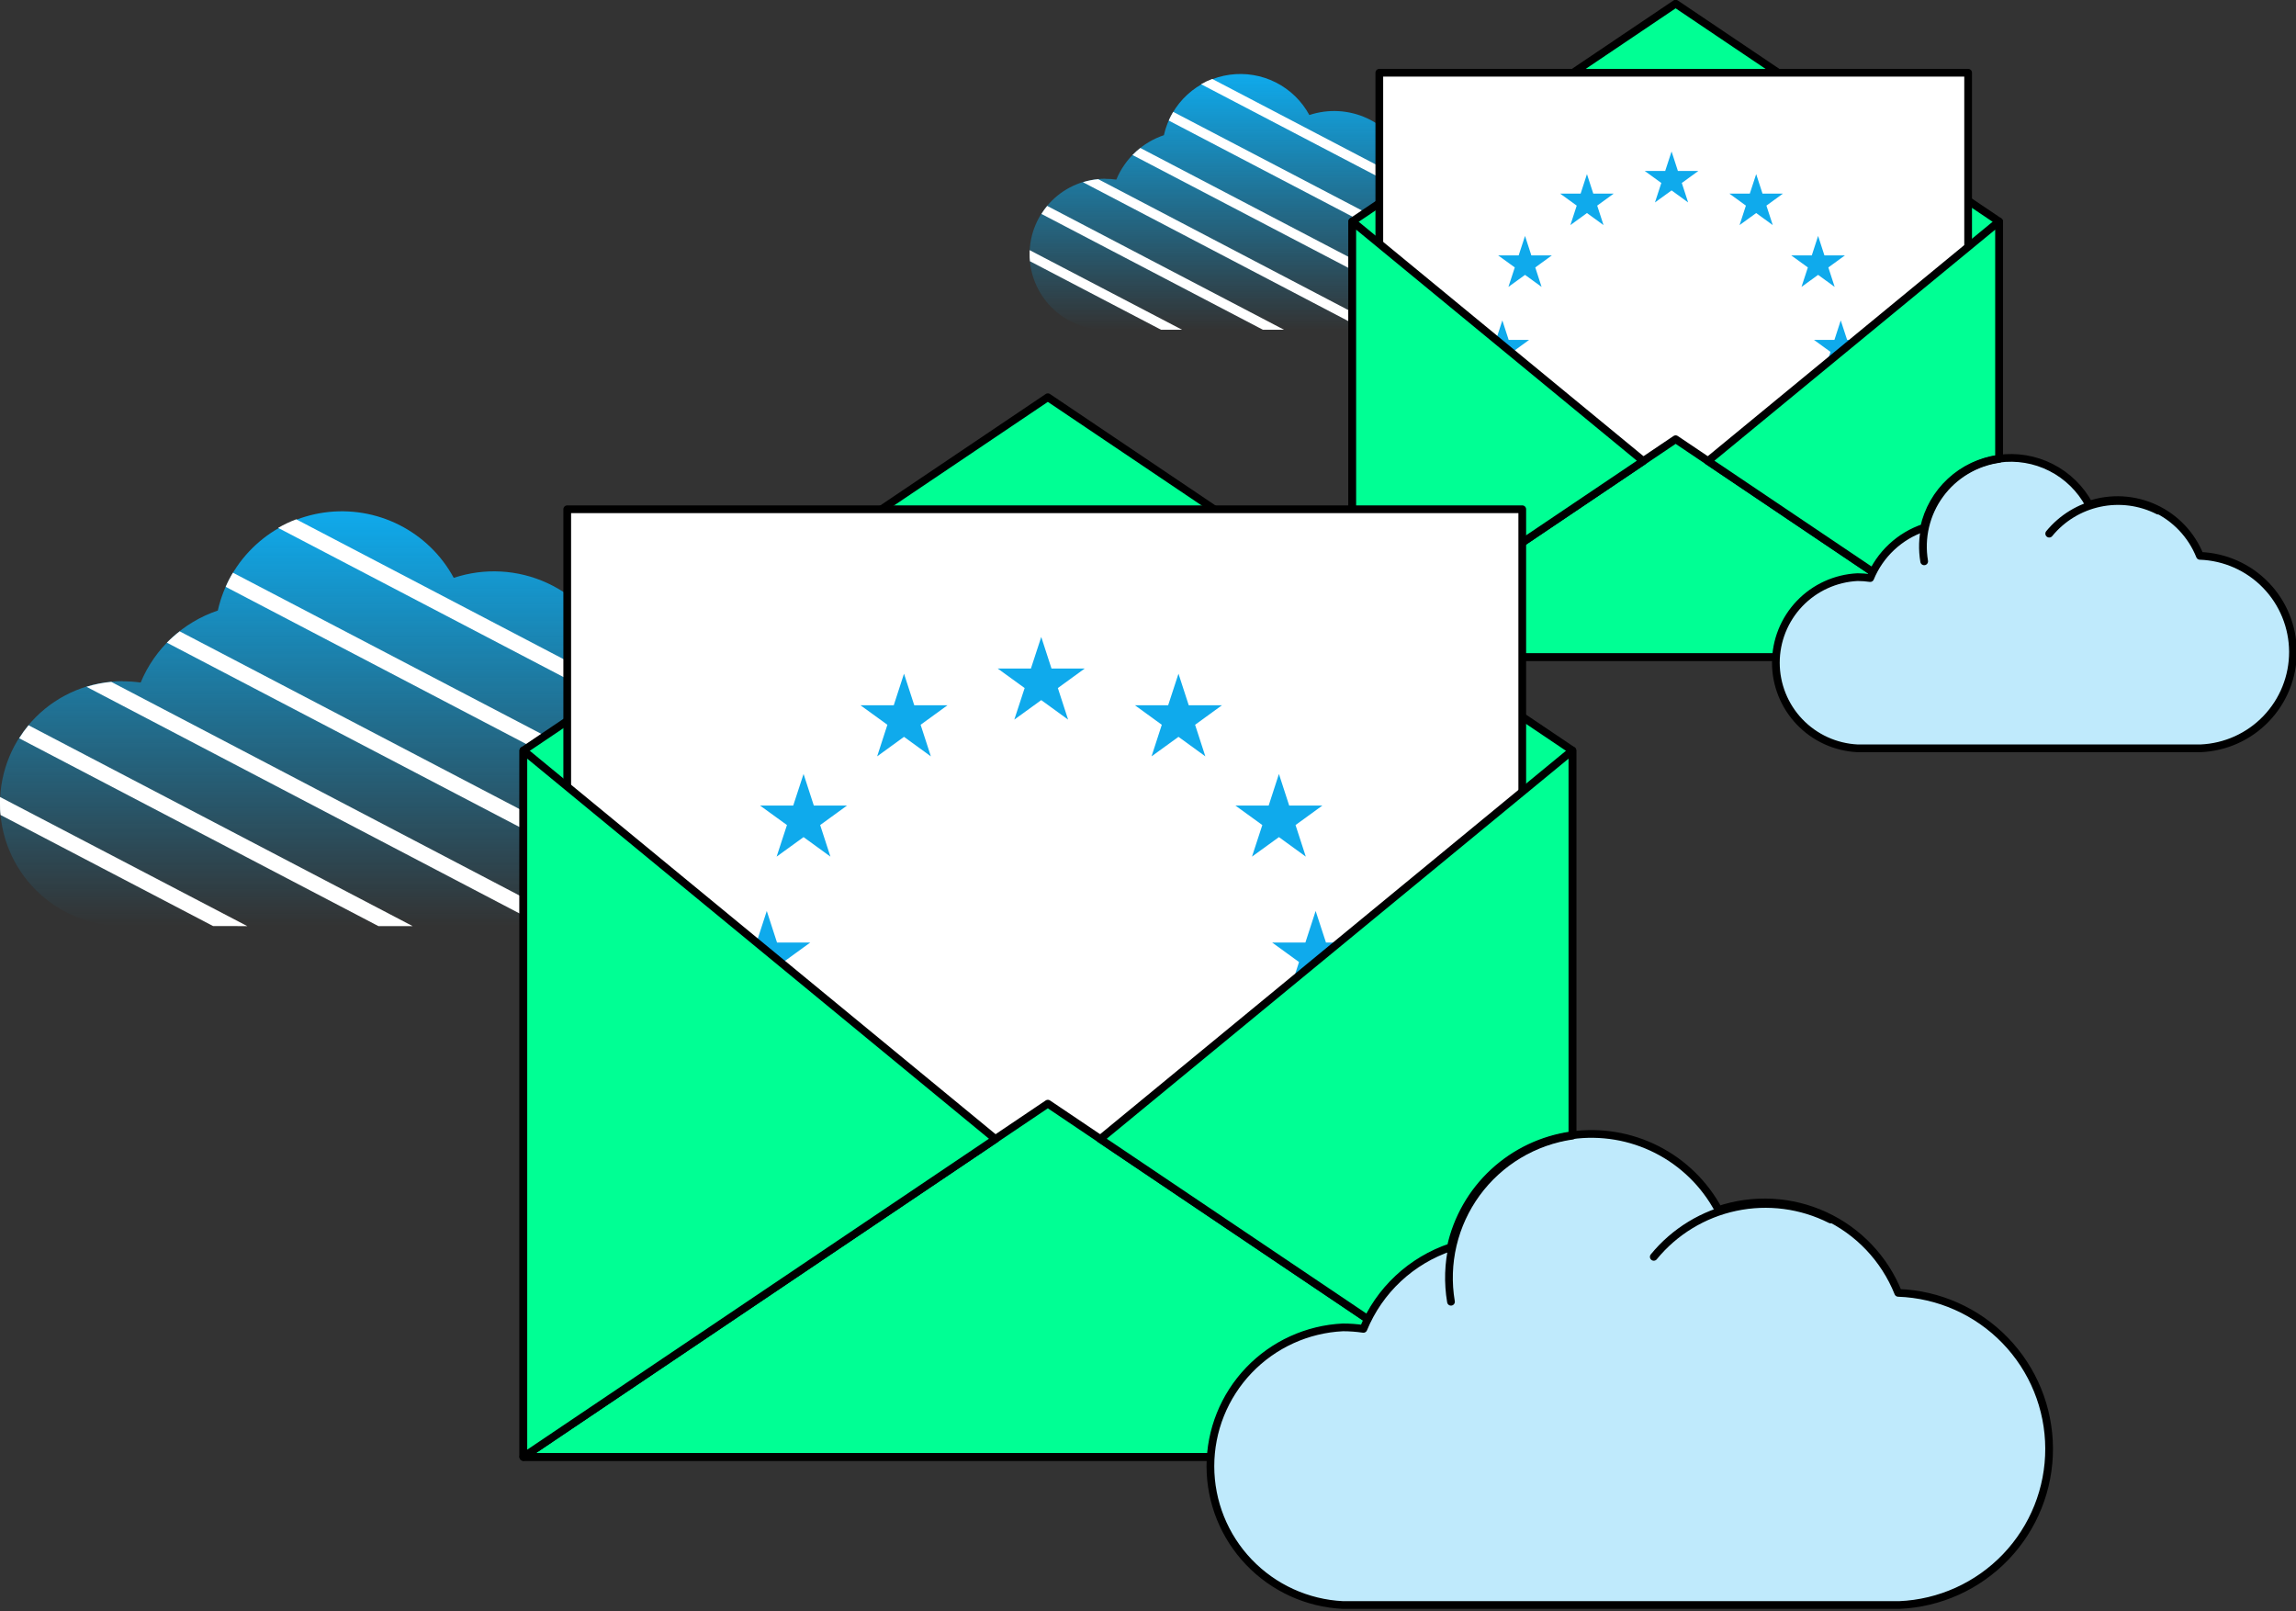
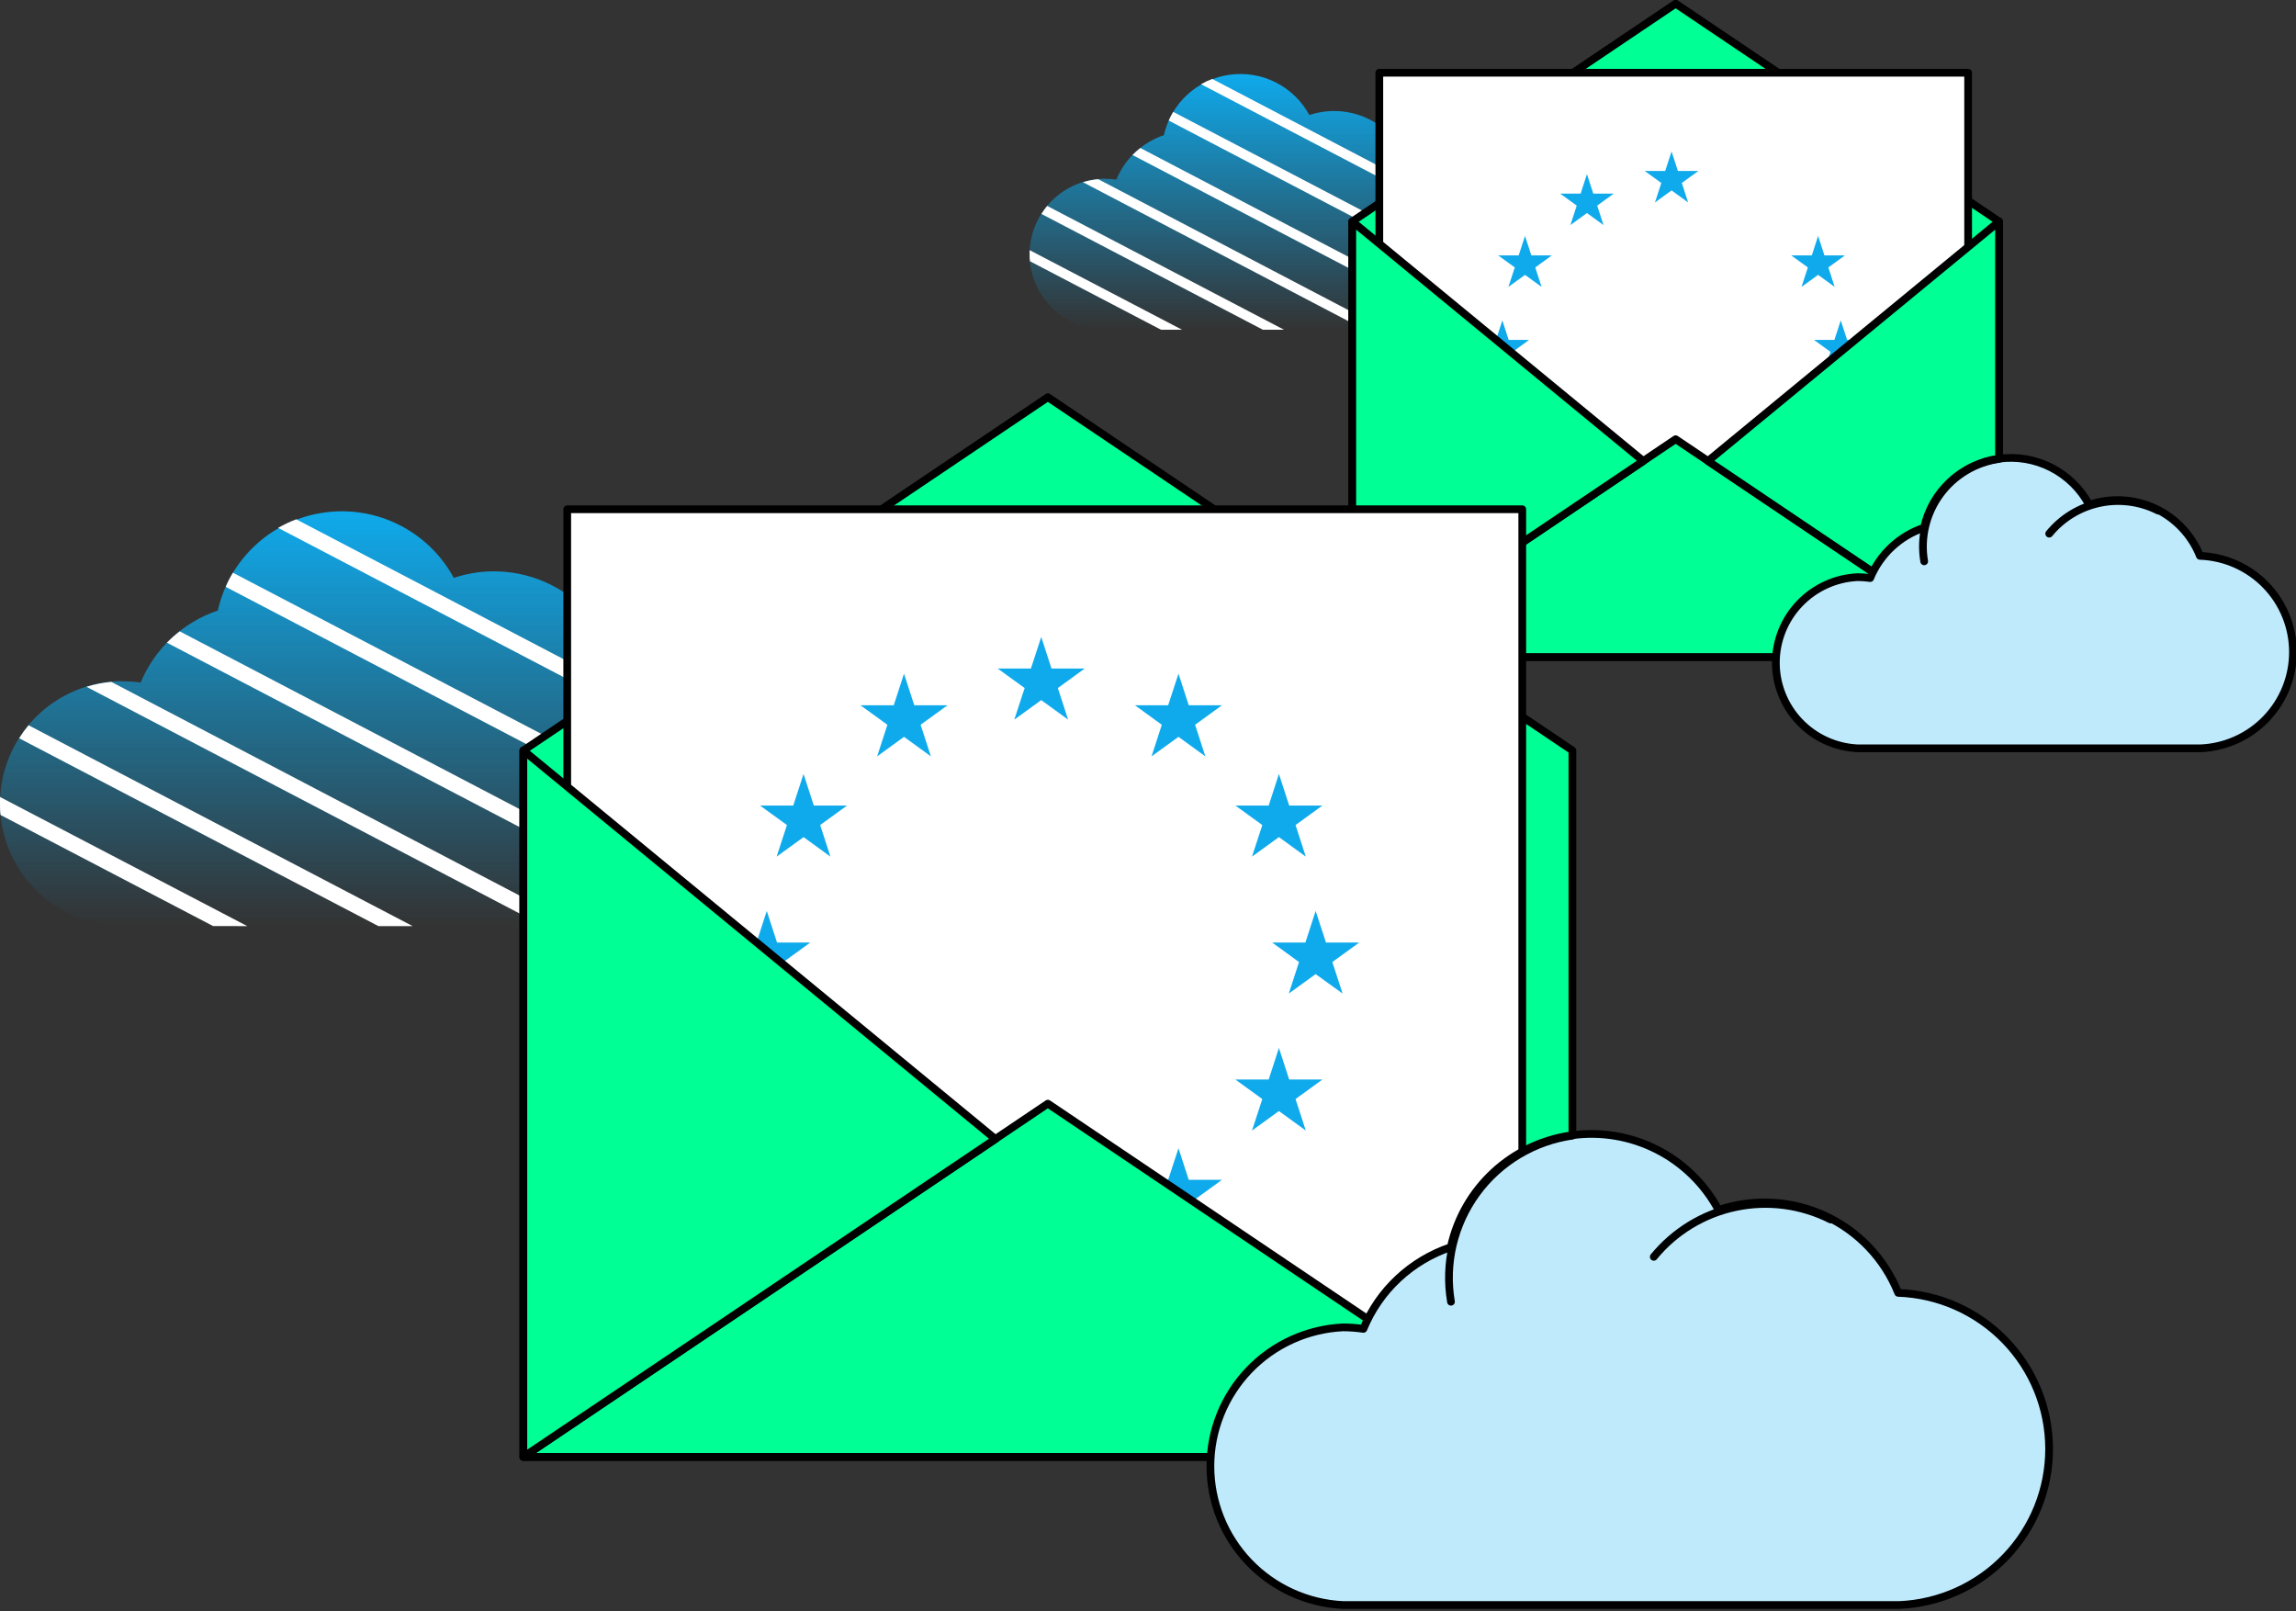
<svg xmlns="http://www.w3.org/2000/svg" width="446" height="313" viewBox="0 0 446 313" fill="none">
  <rect x="0" y="0" width="446" height="313" fill="#333333" stroke="none" />
  <g clip-path="url(#clip0)">
    <path d="M214.685 34.732C215.408 34.73 216.13 34.781 216.845 34.884C217.68 32.871 218.936 31.06 220.53 29.572C222.124 28.084 224.019 26.954 226.087 26.258C226.763 23.236 228.348 20.492 230.63 18.393C232.912 16.295 235.782 14.942 238.855 14.517C241.928 14.091 245.058 14.613 247.826 16.011C250.594 17.41 252.868 19.62 254.343 22.344C258.021 21.12 262.029 21.343 265.548 22.967C269.067 24.591 271.833 27.494 273.282 31.084C277.523 31.274 281.528 33.085 284.466 36.143C287.405 39.201 289.052 43.27 289.065 47.507C289.079 51.745 287.458 55.825 284.539 58.901C281.62 61.977 277.626 63.814 273.387 64.03V64.03H214.685C210.79 64.03 207.055 62.486 204.301 59.737C201.547 56.988 200 53.259 200 49.372C200 45.484 201.547 41.755 204.301 39.007C207.055 36.258 210.79 34.713 214.685 34.713V34.732Z" fill="url(#paint0_linear)" />
    <path d="M213.324 34.799C212.317 34.892 211.322 35.09 210.355 35.388L265.117 64.049H269.218L213.324 34.799Z" fill="white" />
    <path d="M229.617 64.049L200 48.583C200 48.849 200 49.115 200 49.391C200 49.847 200 50.293 200.067 50.74L225.516 64.04L229.617 64.049Z" fill="white" />
    <path d="M203.417 39.995C203.007 40.489 202.632 41.009 202.294 41.553L245.321 64.049H249.423L203.417 39.995Z" fill="white" />
    <path d="M235.48 15.333C234.729 15.614 234.003 15.957 233.31 16.359L288.995 45.467C288.893 44.658 288.731 43.858 288.51 43.073L235.48 15.333Z" fill="white" />
    <path d="M227.895 21.727C227.567 22.269 227.277 22.834 227.029 23.418L287.368 54.977C287.654 54.4 287.905 53.807 288.12 53.2L227.895 21.727Z" fill="white" />
    <path d="M221.518 28.747C220.976 29.163 220.464 29.617 219.986 30.106L280.791 61.893C281.417 61.53 282.018 61.127 282.59 60.686L221.518 28.747Z" fill="white" />
    <path d="M325.494 0.712L262.68 43.016V127.614H388.316V43.016L325.494 0.712Z" fill="#00FF94" stroke="black" stroke-width="1.5" stroke-linecap="round" stroke-linejoin="round" />
    <path d="M382.311 14.127H267.934V122.285H382.311V14.127Z" fill="white" stroke="black" stroke-width="1.5" stroke-linecap="round" stroke-linejoin="round" />
    <path d="M324.704 29.422L323.466 33.203H319.488L322.714 35.54L321.477 39.321L324.704 36.984L327.92 39.321L326.693 35.54L329.909 33.203H325.931L324.704 29.422Z" fill="#0FAAEC" />
    <path d="M325.931 98.829L324.704 95.048L323.466 98.829H319.488L322.714 101.156L321.477 104.937L324.704 102.6L327.92 104.937L326.693 101.156L329.909 98.829H325.931Z" fill="#0FAAEC" />
    <path d="M291.831 69.797L295.048 72.124L293.82 68.353L297.037 66.016H293.059L291.831 62.235L290.604 66.016H286.625L289.842 68.353L288.614 72.124L291.831 69.797Z" fill="#0FAAEC" />
    <path d="M308.267 33.82L307.04 37.601H303.052L306.278 39.938L305.051 43.719L308.267 41.382L311.484 43.719L310.257 39.938L313.473 37.601H309.495L308.267 33.82Z" fill="#0FAAEC" />
    <path d="M296.238 45.828L295.001 49.609H291.022L294.249 51.946L293.011 55.727L296.238 53.39L299.455 55.727L298.227 51.946L301.444 49.609H297.465L296.238 45.828Z" fill="#0FAAEC" />
    <path d="M297.465 82.422L296.238 78.641L295.001 82.422H291.022L294.249 84.759L293.011 88.531L296.238 86.194L299.455 88.531L298.227 84.759L301.444 82.422H297.465Z" fill="#0FAAEC" />
    <path d="M309.495 94.43L308.267 90.649L307.04 94.43H303.052L306.278 96.767L305.051 100.539L308.267 98.212L311.484 100.539L310.257 96.767L313.473 94.43H309.495Z" fill="#0FAAEC" />
    <path d="M362.782 66.016H358.804L357.566 62.235L356.339 66.016H352.36L355.577 68.353L354.35 72.124L357.566 69.797L360.793 72.124L359.565 68.353L362.782 66.016Z" fill="#0FAAEC" />
-     <path d="M341.14 33.82L339.902 37.601H335.924L339.141 39.938L337.913 43.719L341.14 41.382L344.357 43.719L343.129 39.938L346.346 37.601H342.367L341.14 33.82Z" fill="#0FAAEC" />
    <path d="M351.18 51.946L349.943 55.727L353.169 53.39L356.386 55.727L355.158 51.946L358.375 49.609H354.397L353.169 45.828L351.942 49.609H347.954L351.18 51.946Z" fill="#0FAAEC" />
    <path d="M354.397 82.422L353.169 78.641L351.942 82.422H347.954L351.18 84.759L349.943 88.531L353.169 86.194L356.386 88.531L355.158 84.759L358.375 82.422H354.397Z" fill="#0FAAEC" />
-     <path d="M342.367 94.43L341.14 90.649L339.902 94.43H335.924L339.141 96.767L337.913 100.539L341.14 98.212L344.357 100.539L343.129 96.767L346.346 94.43H342.367Z" fill="#0FAAEC" />
+     <path d="M342.367 94.43L341.14 90.649H335.924L339.141 96.767L337.913 100.539L341.14 98.212L344.357 100.539L343.129 96.767L346.346 94.43H342.367Z" fill="#0FAAEC" />
    <path d="M262.68 127.614L325.494 85.31L388.316 127.614H262.68Z" fill="#00FF94" stroke="black" stroke-width="1.5" stroke-linecap="round" stroke-linejoin="round" />
    <path d="M262.68 43.016L319.212 89.547L262.68 127.614V43.016Z" fill="#00FF94" stroke="black" stroke-width="1.5" stroke-linecap="round" stroke-linejoin="round" />
    <path d="M388.316 43.016L331.775 89.547L388.316 127.614V43.016Z" fill="#00FF94" stroke="black" stroke-width="1.5" stroke-linecap="round" stroke-linejoin="round" />
    <path d="M360.84 112.101C361.659 112.103 362.476 112.163 363.286 112.281C364.226 109.996 365.648 107.94 367.454 106.251C369.26 104.563 371.409 103.282 373.755 102.496C374.504 99.053 376.294 95.922 378.883 93.527C381.471 91.132 384.733 89.587 388.229 89.101C391.725 88.615 395.286 89.212 398.432 90.81C401.577 92.409 404.156 94.933 405.818 98.04C409.997 96.633 414.556 96.879 418.559 98.725C422.562 100.572 425.703 103.88 427.337 107.968C432.178 108.14 436.763 110.176 440.133 113.65C443.502 117.124 445.393 121.765 445.409 126.6C445.425 131.435 443.565 136.088 440.219 139.584C436.872 143.08 432.3 145.147 427.46 145.351H360.84C356.561 145.146 352.524 143.306 349.568 140.21C346.612 137.115 344.963 133.002 344.963 128.726C344.963 124.449 346.612 120.336 349.568 117.241C352.524 114.146 356.561 112.305 360.84 112.101Z" fill="#BFEAFC" stroke="black" stroke-width="1.5" stroke-linecap="round" stroke-linejoin="round" />
    <path d="M388.316 89.139C386.04 89.464 383.853 90.241 381.882 91.424C379.912 92.606 378.198 94.171 376.843 96.025C375.488 97.879 374.518 99.985 373.991 102.219C373.464 104.453 373.39 106.769 373.774 109.032" stroke="black" stroke-width="1.5" stroke-miterlimit="10" stroke-linecap="round" />
    <path d="M398.062 103.655C400.552 100.611 404.009 98.508 407.86 97.694C411.712 96.88 415.726 97.405 419.238 99.181" stroke="black" stroke-width="1.5" stroke-miterlimit="10" stroke-linecap="round" />
  </g>
  <g clip-path="url(#clip1)">
    <path d="M23.818 132.334C24.991 132.33 26.162 132.412 27.322 132.58C28.675 129.315 30.713 126.377 33.298 123.964C35.884 121.551 38.957 119.718 42.311 118.589C43.408 113.687 45.98 109.236 49.681 105.833C53.382 102.43 58.036 100.236 63.02 99.545C68.005 98.855 73.082 99.701 77.571 101.97C82.061 104.239 85.749 107.822 88.142 112.241C94.108 110.256 100.608 110.618 106.316 113.252C112.024 115.886 116.51 120.594 118.86 126.417C125.738 126.724 132.234 129.662 137 134.622C141.767 139.582 144.438 146.182 144.459 153.055C144.481 159.927 141.852 166.545 137.118 171.534C132.383 176.524 125.906 179.503 119.03 179.854V179.854H23.818C17.501 179.854 11.443 177.349 6.976 172.89C2.509 168.432 0 162.384 0 156.079C0 149.773 2.509 143.726 6.976 139.267C11.443 134.808 17.501 132.303 23.818 132.303V132.334Z" fill="url(#paint1_linear)" />
    <path d="M21.611 132.442C19.977 132.593 18.363 132.914 16.795 133.397L105.616 179.885H112.269L21.611 132.442Z" fill="white" />
    <path d="M48.038 179.885L0 154.8C0 155.231 0 155.663 0 156.109C0 156.849 0 157.573 0.108 158.297L41.385 179.87L48.038 179.885Z" fill="white" />
    <path d="M5.542 140.87C4.878 141.67 4.269 142.515 3.72 143.397L73.508 179.885H80.161L5.542 140.87Z" fill="white" />
    <path d="M57.547 100.87C56.329 101.326 55.152 101.882 54.027 102.534L144.346 149.746C144.18 148.434 143.917 147.136 143.558 145.863L57.547 100.87Z" fill="white" />
    <path d="M45.244 111.24C44.712 112.12 44.242 113.036 43.839 113.982L141.706 165.17C142.17 164.235 142.577 163.272 142.926 162.288L45.244 111.24Z" fill="white" />
    <path d="M34.902 122.626C34.023 123.302 33.192 124.038 32.416 124.83L131.04 176.387C132.054 175.799 133.029 175.146 133.957 174.43L34.902 122.626Z" fill="white" />
    <path d="M203.544 77.156L101.664 145.77V282.984H305.44V145.77L203.544 77.156Z" fill="#00FF94" stroke="black" stroke-width="1.5" stroke-linecap="round" stroke-linejoin="round" />
    <path d="M295.7 98.913H110.185V274.34H295.7V98.913Z" fill="white" stroke="black" stroke-width="1.5" stroke-linecap="round" stroke-linejoin="round" />
    <path d="M202.263 123.72L200.256 129.853H193.804L199.037 133.644L197.03 139.776L202.263 135.986L207.481 139.776L205.489 133.644L210.707 129.853H204.254L202.263 123.72Z" fill="#0FAAEC" />
    <path d="M204.254 236.296L202.263 230.163L200.256 236.296H193.804L199.037 240.071L197.03 246.204L202.263 242.413L207.481 246.204L205.489 240.071L210.707 236.296H204.254Z" fill="#0FAAEC" />
    <path d="M148.946 189.207L154.163 192.982L152.172 186.865L157.389 183.075H150.937L148.946 176.942L146.954 183.075H140.502L145.719 186.865L143.728 192.982L148.946 189.207Z" fill="#0FAAEC" />
    <path d="M175.604 130.855L173.613 136.987H167.145L172.378 140.778L170.387 146.911L175.604 143.12L180.822 146.911L178.831 140.778L184.048 136.987H177.596L175.604 130.855Z" fill="#0FAAEC" />
    <path d="M156.093 150.331L154.086 156.464H147.634L152.867 160.254L150.86 166.387L156.093 162.596L161.31 166.387L159.319 160.254L164.537 156.464H158.084L156.093 150.331Z" fill="#0FAAEC" />
    <path d="M158.084 209.685L156.093 203.552L154.086 209.685H147.634L152.867 213.476L150.86 219.593L156.093 215.802L161.31 219.593L159.319 213.476L164.537 209.685H158.084Z" fill="#0FAAEC" />
-     <path d="M177.596 229.162L175.604 223.029L173.613 229.162H167.145L172.378 232.952L170.387 239.069L175.604 235.294L180.822 239.069L178.831 232.952L184.048 229.162H177.596Z" fill="#0FAAEC" />
    <path d="M264.024 183.075H257.572L255.565 176.942L253.574 183.075H247.121L252.339 186.865L250.348 192.982L255.565 189.207L260.798 192.982L258.807 186.865L264.024 183.075Z" fill="#0FAAEC" />
    <path d="M228.922 130.855L226.915 136.987H220.463L225.68 140.778L223.689 146.911L228.922 143.12L234.139 146.911L232.148 140.778L237.366 136.987H230.913L228.922 130.855Z" fill="#0FAAEC" />
    <path d="M245.207 160.254L243.2 166.387L248.433 162.596L253.651 166.387L251.66 160.254L256.877 156.464H250.425L248.433 150.331L246.442 156.464H239.974L245.207 160.254Z" fill="#0FAAEC" />
    <path d="M250.425 209.685L248.433 203.552L246.442 209.685H239.974L245.207 213.476L243.2 219.593L248.433 215.802L253.651 219.593L251.66 213.476L256.877 209.685H250.425Z" fill="#0FAAEC" />
    <path d="M230.913 229.162L228.922 223.029L226.915 229.162H220.463L225.68 232.952L223.689 239.069L228.922 235.294L234.139 239.069L232.148 232.952L237.366 229.162H230.913Z" fill="#0FAAEC" />
    <path d="M101.664 282.984L203.544 214.369L305.44 282.984H101.664Z" fill="#00FF94" stroke="black" stroke-width="1.5" stroke-linecap="round" stroke-linejoin="round" />
    <path d="M101.664 145.77L193.356 221.242L101.664 282.984V145.77Z" fill="#00FF94" stroke="black" stroke-width="1.5" stroke-linecap="round" stroke-linejoin="round" />
-     <path d="M305.44 145.77L213.732 221.242L305.44 282.984V145.77Z" fill="#00FF94" stroke="black" stroke-width="1.5" stroke-linecap="round" stroke-linejoin="round" />
    <path d="M260.875 257.822C262.203 257.825 263.529 257.923 264.842 258.114C266.367 254.408 268.672 251.073 271.602 248.335C274.532 245.596 278.017 243.519 281.822 242.244C283.038 236.659 285.941 231.581 290.139 227.696C294.337 223.811 299.629 221.305 305.299 220.517C310.969 219.729 316.745 220.697 321.847 223.29C326.949 225.883 331.13 229.976 333.828 235.017C340.604 232.735 348 233.132 354.492 236.128C360.984 239.123 366.079 244.488 368.729 251.119C376.581 251.398 384.019 254.701 389.484 260.335C394.949 265.969 398.016 273.497 398.042 281.339C398.068 289.181 395.051 296.729 389.623 302.399C384.196 308.069 376.779 311.421 368.93 311.752H260.875C253.934 311.42 247.387 308.435 242.592 303.414C237.797 298.394 235.122 291.723 235.122 284.787C235.122 277.85 237.797 271.18 242.592 266.159C247.387 261.139 253.934 258.153 260.875 257.822Z" fill="#BFEAFC" stroke="black" stroke-width="1.5" stroke-linecap="round" stroke-linejoin="round" />
    <path d="M305.44 220.579C301.748 221.107 298.2 222.367 295.004 224.285C291.808 226.203 289.029 228.74 286.831 231.747C284.633 234.754 283.06 238.17 282.205 241.794C281.35 245.417 281.23 249.175 281.853 252.845" stroke="black" stroke-width="1.5" stroke-miterlimit="10" stroke-linecap="round" />
    <path d="M321.247 244.124C325.285 239.186 330.892 235.775 337.139 234.455C343.386 233.135 349.897 233.986 355.593 236.866" stroke="black" stroke-width="1.5" stroke-miterlimit="10" stroke-linecap="round" />
  </g>
  <defs>
    <linearGradient id="paint0_linear" x1="244.533" y1="14.372" x2="244.533" y2="64.03" gradientUnits="userSpaceOnUse">
      <stop stop-color="#0FAAEC" />
      <stop offset="1" stop-color="#0FAAEC" stop-opacity="0" />
    </linearGradient>
    <linearGradient id="paint1_linear" x1="72.23" y1="99.311" x2="72.23" y2="179.854" gradientUnits="userSpaceOnUse">
      <stop stop-color="#0FAAEC" />
      <stop offset="1" stop-color="#0FAAEC" stop-opacity="0" />
    </linearGradient>
    <clipPath id="clip0">
      <rect width="246" height="146.12" fill="white" transform="translate(200)" />
    </clipPath>
    <clipPath id="clip1">
      <rect width="399" height="237" fill="white" transform="translate(0 76)" />
    </clipPath>
  </defs>
</svg>